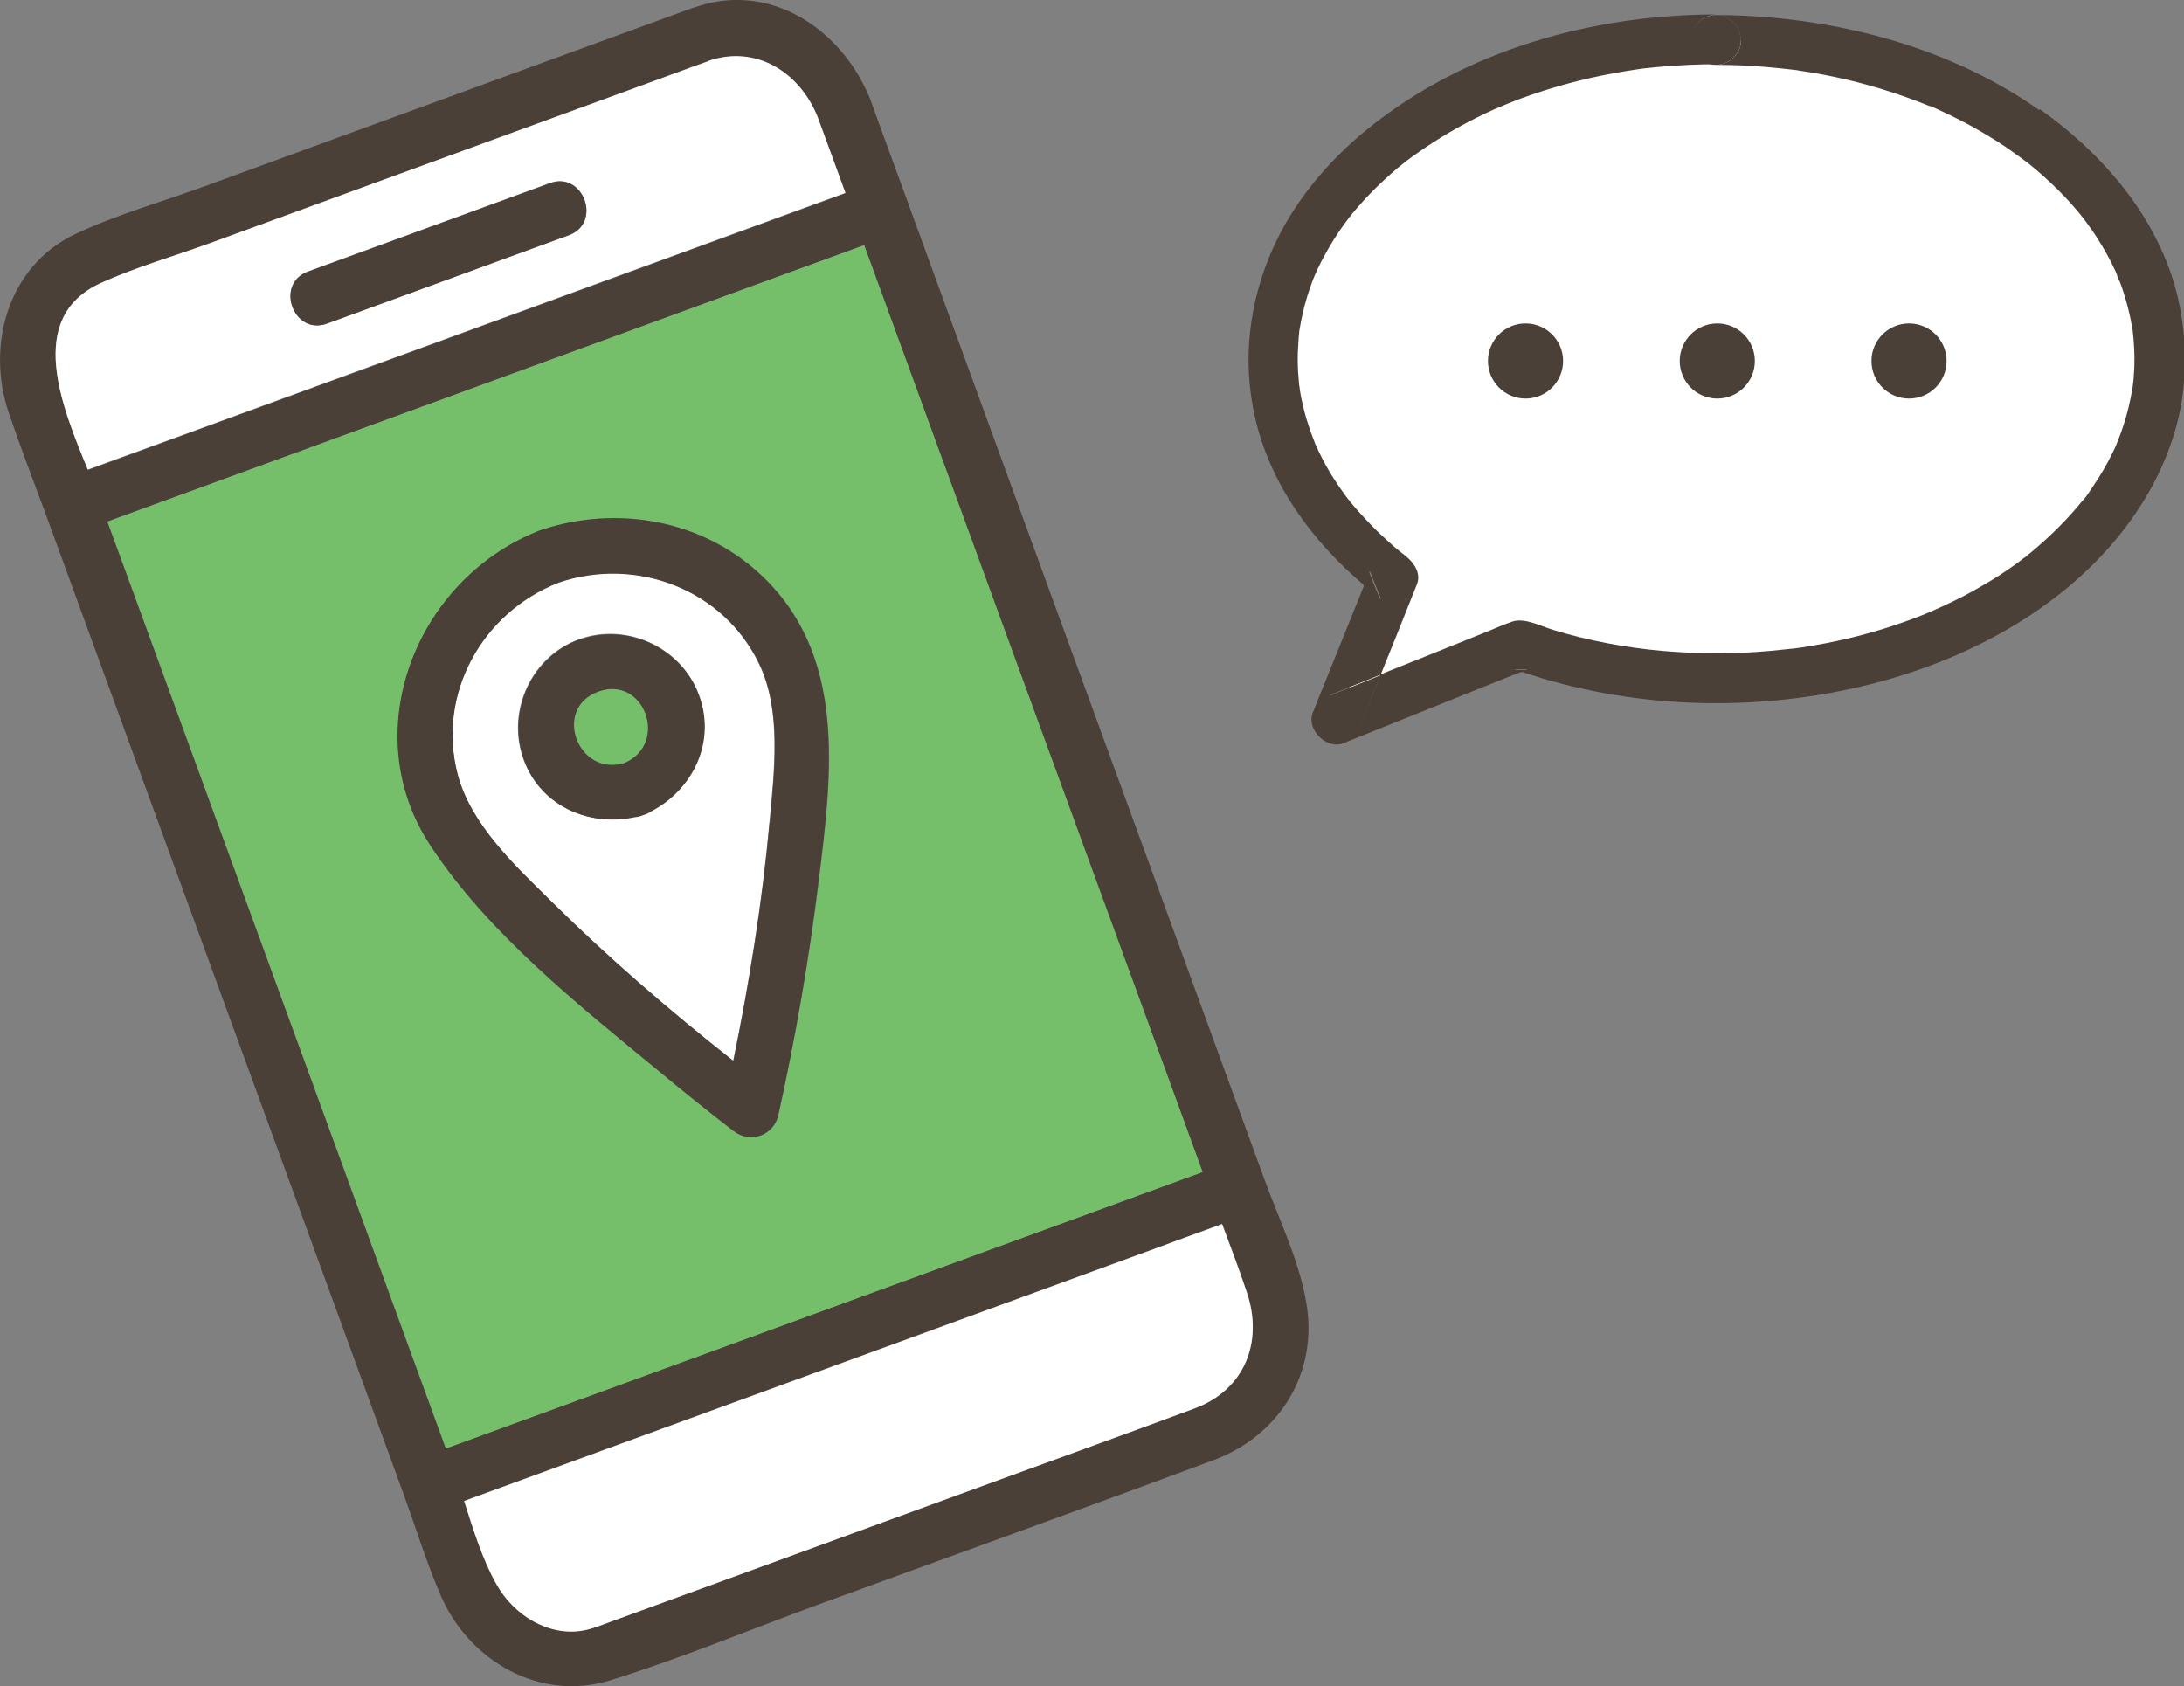
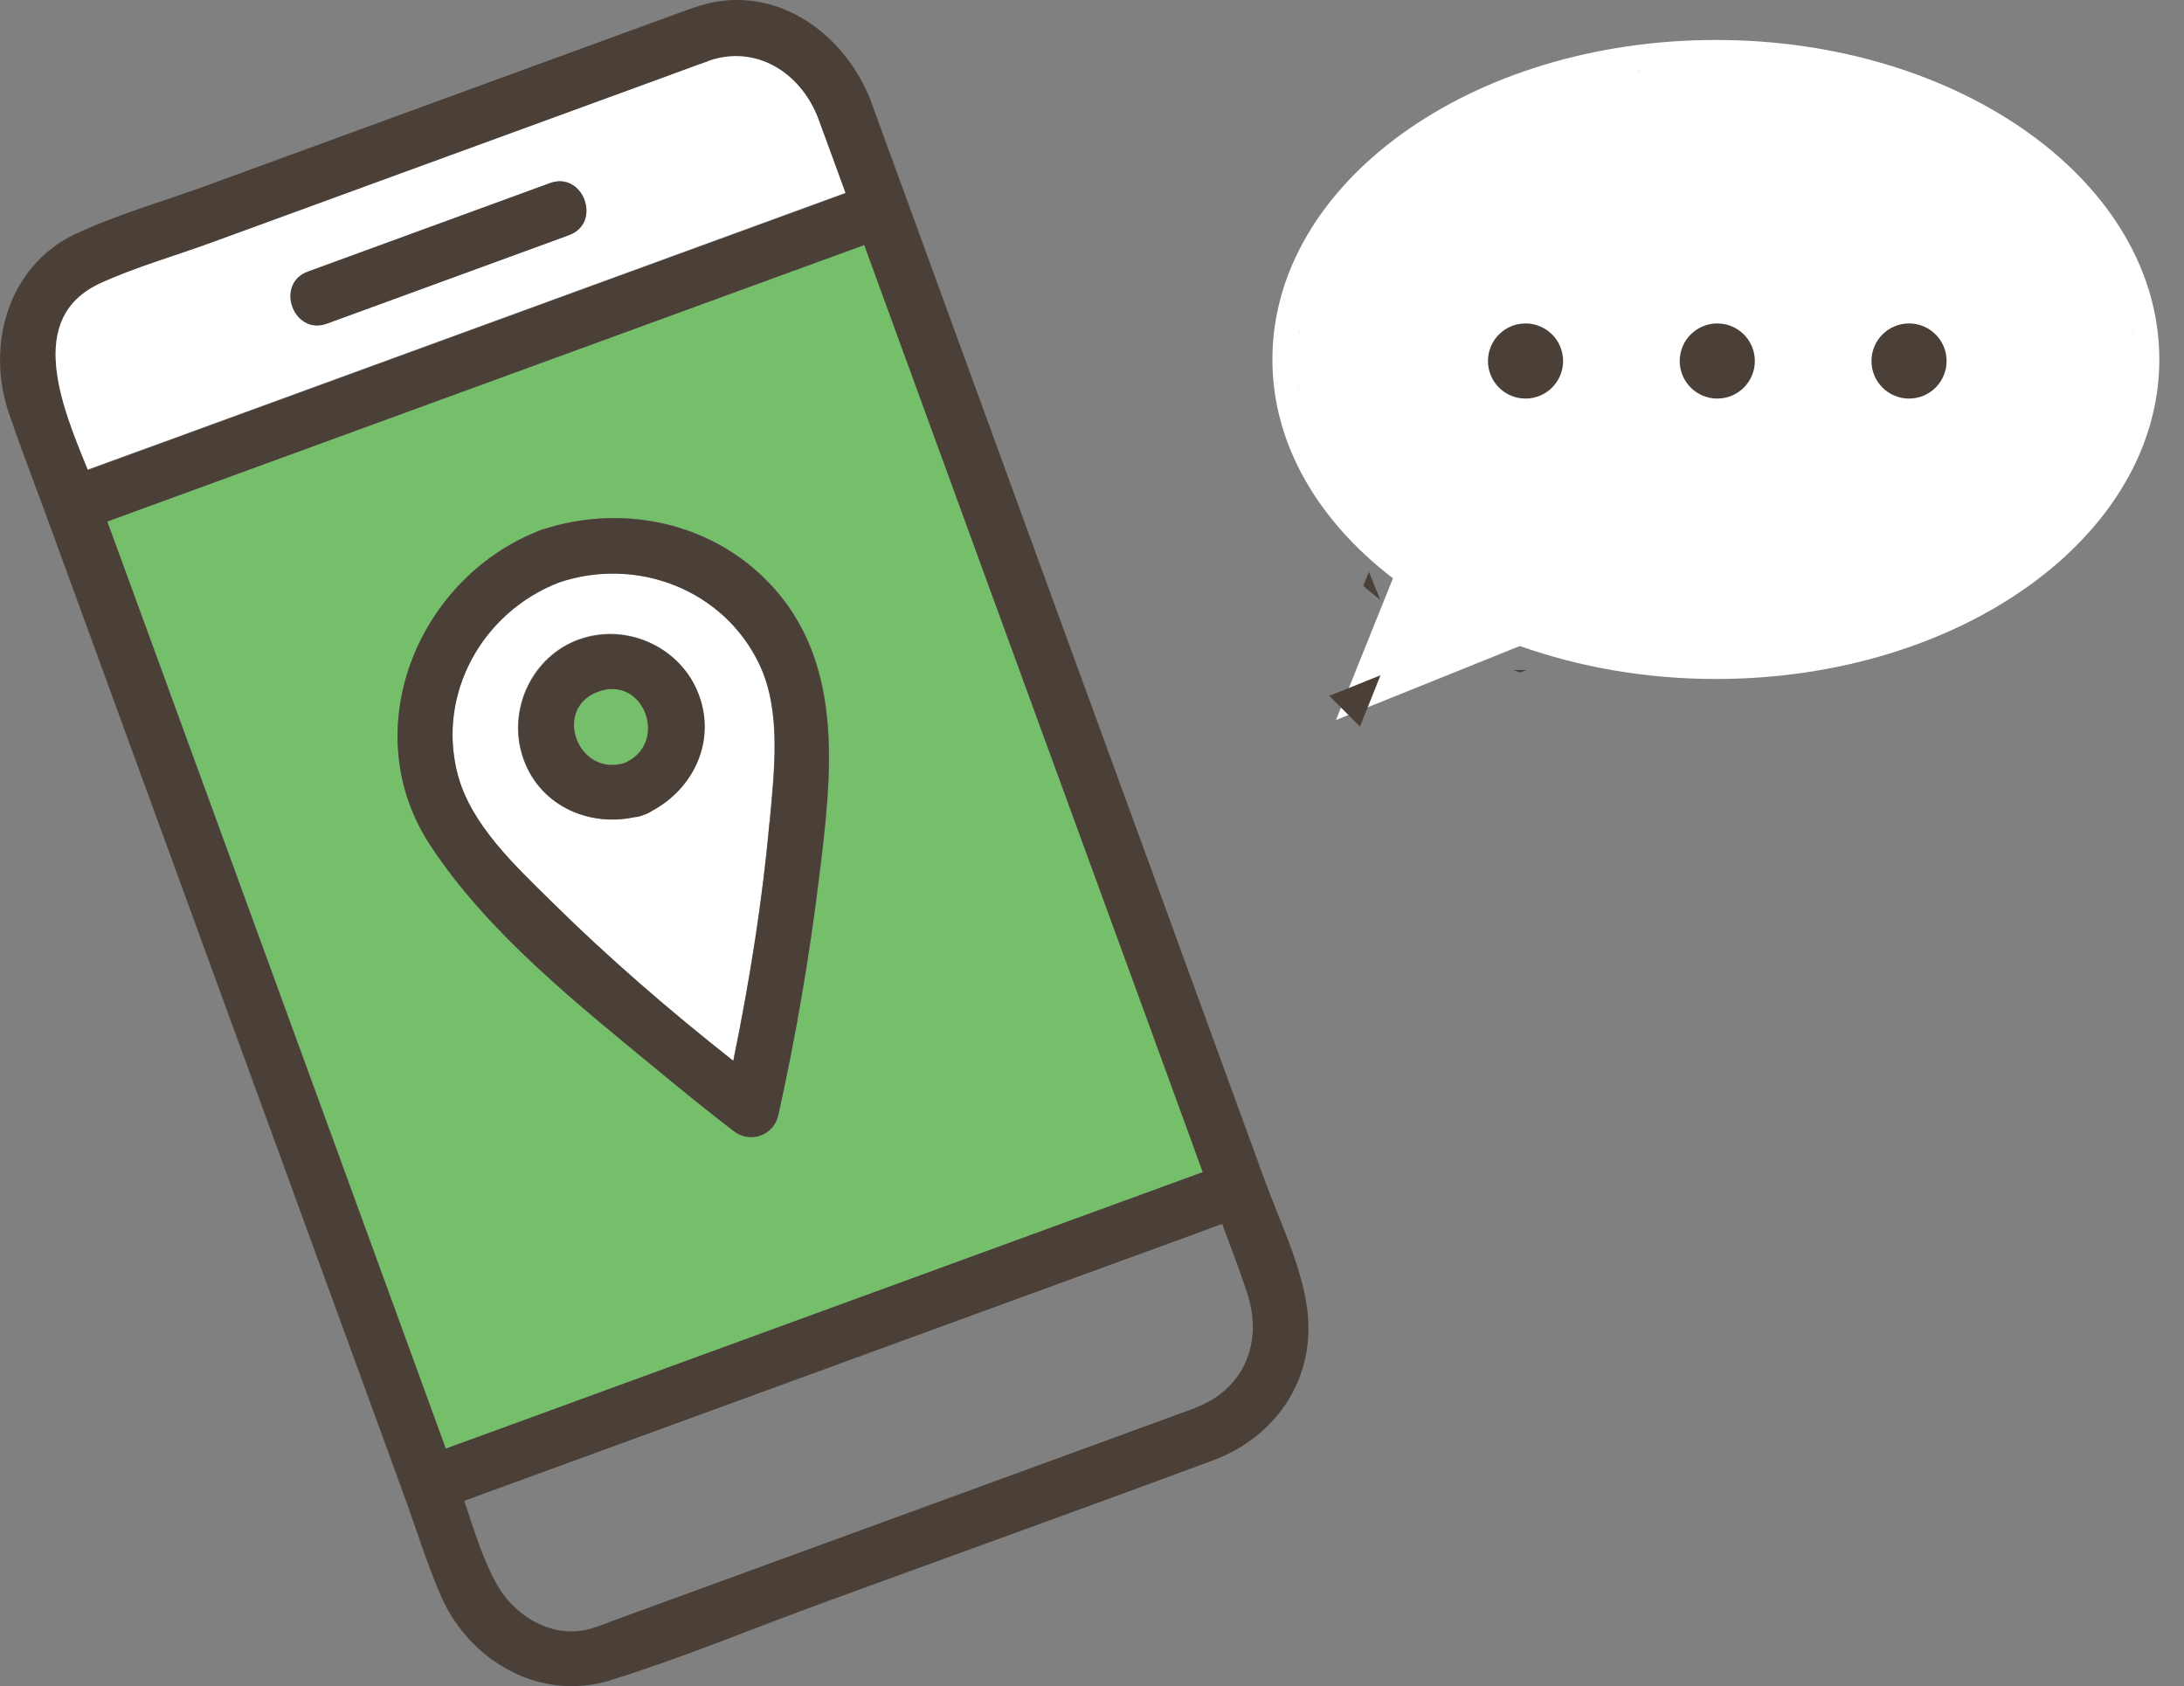
<svg xmlns="http://www.w3.org/2000/svg" id="_レイヤー_1" data-name="レイヤー 1" width="100" height="77.2" viewBox="0 0 100 77.2">
  <rect x="0" y="0" width="100" height="77.2" fill="#808080" stroke="none" />
  <defs>
    <style>
      .cls-1 {
        fill: #fff;
      }

      .cls-2 {
        fill: #4b4038;
      }

      .cls-3 {
        fill: #75bf6b;
      }

      .cls-4 {
        clip-path: url(#clippath);
      }

      .cls-5 {
        fill: none;
      }
    </style>
    <clipPath id="clippath">
      <rect class="cls-5" width="100" height="77.2" />
    </clipPath>
  </defs>
  <g class="cls-4">
    <path class="cls-3" d="M27.4,31.66c-2.11,.77-.94,3.93,1.2,3.27,2.06-.88,.92-4.04-1.2-3.27" />
    <path class="cls-3" d="M45.8,28.26c-2.07-5.68-4.15-11.36-6.22-17.04-1.13,.41-2.27,.83-3.4,1.24-10.42,3.81-20.84,7.61-31.26,11.42,.54,1.47,1.07,2.94,1.61,4.4,2.93,8.02,5.86,16.04,8.79,24.07,1.7,4.66,3.4,9.32,5.1,13.98,1.13-.41,2.27-.83,3.4-1.24,10.42-3.81,20.84-7.61,31.26-11.42-1.03-2.83-2.07-5.66-3.1-8.5-2.06-5.64-4.12-11.27-6.18-16.91m-8.31,12.1c-.44,3.58-1.07,7.16-1.84,10.68-.21,.95-1.28,1.34-2.05,.75-1.14-.87-2.26-1.78-3.37-2.7-3.71-3.06-7.87-6.34-10.53-10.4-3.39-5.18-.66-12.08,4.85-14.33,.05-.03,.11-.05,.17-.07,.06-.02,.12-.04,.18-.06,3.4-1.1,7.21-.43,9.88,2.03,4.04,3.7,3.32,9.18,2.71,14.1" />
    <path class="cls-2" d="M57.89,53.99c-1.75-4.8-3.5-9.59-5.25-14.39-2.83-7.74-5.66-15.49-8.48-23.23-.88-2.4-1.75-4.8-2.63-7.21-.57-1.55-1.14-3.11-1.7-4.66-.02-.06-.05-.11-.07-.16C38.62,1.71,36.04-.32,33.06,.04c-.87,.1-1.67,.45-2.49,.74-3.11,1.14-6.22,2.27-9.33,3.41-3.93,1.44-7.86,2.87-11.79,4.31-1.99,.73-4.11,1.32-6.03,2.23C.35,12.2-.64,15.83,.4,18.9c.53,1.56,1.13,3.11,1.7,4.66,0,0,0,0,0,0,1.85,5.06,3.69,10.11,5.54,15.17,2.93,8.02,5.86,16.04,8.79,24.07,.68,1.86,1.36,3.73,2.04,5.59h0c.57,1.56,1.06,3.17,1.72,4.69,1.31,2.99,4.54,4.85,7.75,3.86,3.29-1.02,6.51-2.37,9.75-3.55,5.96-2.18,11.93-4.32,17.87-6.53,2.91-1.08,4.72-3.81,4.29-6.96-.28-2.02-1.27-4.01-1.96-5.91M4.59,12.98c1.62-.74,3.39-1.25,5.06-1.85,6.71-2.45,13.41-4.9,20.12-7.35,.89-.32,1.77-.66,2.66-.97,2.17-.76,4.18,.51,5.01,2.57,.42,1.16,.85,2.32,1.27,3.47-10.42,3.81-20.84,7.61-31.26,11.42-1.14,.42-2.29,.84-3.43,1.25-1.17-2.88-2.88-6.94,.57-8.53M15.31,52.35c-2.93-8.02-5.86-16.04-8.79-24.07-.54-1.47-1.07-2.94-1.61-4.4,10.42-3.81,20.84-7.61,31.26-11.42,1.13-.41,2.27-.83,3.4-1.24,2.07,5.68,4.15,11.36,6.22,17.04,2.06,5.64,4.12,11.27,6.18,16.91,1.03,2.83,2.07,5.66,3.1,8.5-10.42,3.81-20.84,7.61-31.26,11.42-1.13,.41-2.27,.83-3.4,1.24-1.7-4.66-3.4-9.32-5.1-13.98m39.39,12.13c-2.96,1.09-5.93,2.16-8.89,3.25-5.92,2.16-11.83,4.32-17.74,6.48-.42,.15-.86,.35-1.3,.43-1.63,.32-3.24-.7-4.02-2.09-.65-1.16-1.06-2.52-1.49-3.83,10.43-3.81,20.86-7.62,31.29-11.43,1.14-.41,2.27-.83,3.41-1.25,.39,1.04,.78,2.07,1.13,3.12,.77,2.29-.11,4.47-2.39,5.31" />
-     <path class="cls-1" d="M55.95,56.05c-1.14,.41-2.27,.83-3.41,1.25-10.43,3.81-20.86,7.62-31.29,11.43,.42,1.31,.83,2.67,1.49,3.83,.78,1.39,2.39,2.41,4.02,2.09,.44-.09,.88-.28,1.3-.43,5.92-2.16,11.83-4.32,17.75-6.48,2.96-1.08,5.93-2.15,8.89-3.25,2.27-.84,3.16-3.02,2.39-5.31-.35-1.05-.74-2.08-1.13-3.12" />
    <path class="cls-1" d="M32.43,2.8c-.89,.31-1.77,.65-2.66,.97-6.71,2.45-13.41,4.9-20.12,7.35-1.67,.61-3.44,1.11-5.06,1.85-3.45,1.59-1.75,5.66-.57,8.53,1.14-.42,2.29-.84,3.43-1.25,10.42-3.81,20.84-7.61,31.26-11.42-.42-1.16-.85-2.32-1.27-3.47-.82-2.06-2.84-3.33-5.01-2.57m-6.38,7.97c-3.7,1.35-7.39,2.7-11.08,4.05-1.53,.56-2.4-1.82-.87-2.38,3.7-1.35,7.39-2.7,11.08-4.05,1.53-.56,2.4,1.82,.87,2.38" />
    <path class="cls-2" d="M25.18,8.39c-3.7,1.35-7.39,2.7-11.08,4.05-1.53,.56-.66,2.94,.87,2.38,3.7-1.35,7.39-2.7,11.08-4.05,1.53-.56,.66-2.94-.87-2.38" />
    <path class="cls-1" d="M25.57,26.67c-3.49,1.36-5.59,5.1-4.62,8.79,.61,2.31,2.66,4.2,4.3,5.82,2.62,2.59,5.43,5.01,8.32,7.29,.74-3.61,1.33-7.27,1.66-10.94,.21-2.3,.56-5.07-.47-7.22-1.64-3.45-5.65-4.96-9.2-3.75m4.26,10.46c-.11,.07-.23,.14-.38,.18-.14,.06-.28,.09-.41,.11-2.16,.46-4.42-.59-5.12-2.81-.68-2.15,.46-4.56,2.6-5.33,2.18-.79,4.68,.36,5.48,2.55,.78,2.13-.27,4.29-2.17,5.3" />
    <path class="cls-2" d="M34.77,26.26c-2.67-2.45-6.48-3.12-9.88-2.03-.06,.01-.12,.03-.18,.06-.06,.02-.12,.05-.17,.07-5.51,2.26-8.24,9.16-4.85,14.33,2.66,4.06,6.82,7.34,10.53,10.4,1.11,.92,2.23,1.82,3.37,2.7,.77,.59,1.85,.2,2.05-.75,.78-3.52,1.4-7.1,1.84-10.68,.61-4.92,1.32-10.4-2.71-14.1m.47,11.38c-.33,3.66-.92,7.32-1.66,10.94-2.89-2.28-5.7-4.7-8.32-7.29-1.64-1.62-3.69-3.51-4.3-5.82-.97-3.69,1.12-7.43,4.62-8.79,3.55-1.21,7.56,.3,9.2,3.75,1.02,2.16,.67,4.92,.47,7.22" />
    <path class="cls-2" d="M26.53,29.28c-2.14,.77-3.28,3.18-2.6,5.33,.7,2.23,2.96,3.27,5.12,2.81,.13-.01,.27-.04,.41-.1,.15-.04,.27-.11,.38-.18,1.9-1.01,2.95-3.17,2.17-5.3-.8-2.19-3.3-3.33-5.48-2.55m2.06,5.65c-2.14,.65-3.31-2.5-1.2-3.27,2.12-.77,3.25,2.39,1.2,3.27" />
    <path class="cls-1" d="M78.57,1.83c-11.22,0-20.31,6.55-20.31,14.63,0,3.88,2.1,7.4,5.52,10.02l-2.61,6.49,8.42-3.39c2.71,.96,5.75,1.51,8.97,1.51,11.22,0,20.31-6.55,20.31-14.63S89.78,1.83,78.57,1.83" />
    <path class="cls-2" d="M95.4,22.91s-.02,.03-.04,.04c.16-.17,.09-.11,.04-.04" />
-     <path class="cls-2" d="M92.76,25.51c-.17,.14,.15-.11,.02-.01,0,0-.01,0-.02,.01" />
    <path class="cls-2" d="M82.12,29.73c.11-.01,.04,0-.04,0-.02,0-.02,0,.04,0" />
    <path class="cls-2" d="M88.29,28.09c.11-.05,.12-.05,.1-.04-.03,.01-.07,.03-.1,.04" />
    <path class="cls-2" d="M60.87,31.87c.47,.47,.93,.93,1.4,1.4,.31-.78,.63-1.56,.94-2.35-.7,.28-1.39,.56-2.09,.84-.09,.03-.17,.07-.26,.1" />
    <path class="cls-2" d="M96.96,20.27c-.05,.11-.04,.09,.03-.07,0,0,0,0,0,0,0,.02-.02,.04-.03,.06" />
    <path class="cls-2" d="M97.65,15.15s0,.01,0,.02c.04,.24-.03-.28,0-.02" />
    <path class="cls-2" d="M61.75,22.93s-.03-.05-.05-.07c-.02-.02,0,0,.05,.07" />
    <path class="cls-2" d="M88.35,4.86c.19,.08-.21-.09,0,0" />
    <path class="cls-2" d="M82.16,3.2s.02,0-.1-.01c.03,0,.07,0,.1,.01" />
    <path class="cls-2" d="M96.93,12.59s.02,.04,.03,.07c.05,.11,.04,.09-.03-.07,0,0,0,0,0,0" />
    <path class="cls-2" d="M95.39,10s.01,.02,.02,.03c.14,.17-.12-.16-.02-.03" />
    <path class="cls-2" d="M92.77,7.42s.03,.02,.04,.03c-.17-.13-.1-.08-.04-.03" />
-     <path class="cls-2" d="M78.57,.69c-.6,0-1.17,.53-1.14,1.14,.03,.62,.5,1.14,1.14,1.14,.6,0,1.17-.52,1.14-1.14-.03-.62-.5-1.14-1.14-1.14" />
    <path class="cls-2" d="M62.42,26.83c.26,.22,.52,.43,.78,.64-.17-.43-.35-.86-.52-1.29-.09,.22-.17,.43-.26,.65" />
    <path class="cls-2" d="M60.16,20.23s.08,.2,.01,.03c0,0,0-.02-.01-.03" />
    <path class="cls-2" d="M69.62,30.79c.09-.04,.18-.07,.27-.11h-.61c.11,.04,.22,.07,.33,.11" />
-     <path class="cls-2" d="M93.37,5.04c-3.77-2.66-8.4-3.99-12.97-4.29-.61-.04-1.22-.06-1.83-.06,.64,0,1.11,.52,1.14,1.14,.03,.62-.54,1.14-1.14,1.14,.78,0,1.55,.03,2.33,.1,.36,.03,.72,.07,1.09,.11,.02,0,.14,.02,.18,.02-.03,0-.06,0-.1-.01,.11,.02,.13,.02,.1,.01,.06,0,.13,.02,.19,.03,.19,.03,.39,.06,.58,.09,1.43,.24,2.83,.6,4.2,1.08,.31,.11,.63,.23,.94,.35,.08,.03,.17,.07,.25,.1,.01,0,.03,.01,.04,.01-.21-.09,.19,.08,0,0,0,0,.01,0,.02,0,.16,.07,.33,.14,.49,.22,.61,.28,1.2,.58,1.78,.92,.56,.32,1.11,.67,1.63,1.05,.11,.08,.22,.16,.33,.24,.05,.04,.11,.08,.16,.12-.07-.05-.13-.1,.04,.03-.01-.01-.03-.02-.04-.03,.03,.02,.05,.04,.07,.05,.25,.2,.5,.41,.74,.63,.45,.4,.88,.83,1.28,1.28,.19,.21,.37,.43,.54,.65,0,0,0,0,0,0,0,0-.01-.02-.02-.03-.1-.13,.16,.2,.02,.03,.03,.04,.06,.08,.09,.12,.1,.14,.21,.29,.31,.43,.32,.47,.61,.96,.87,1.47,.05,.11,.11,.22,.16,.33,.03,.07,.06,.13,.09,.2,0,0,0,0,0,0,0,0,0,0,0,0,.07,.16,.08,.18,.03,.07,0-.02-.02-.04-.03-.07-.01,.07,.11,.27,.13,.33,.06,.15,.11,.3,.16,.45,.17,.53,.31,1.07,.4,1.62,.01,.06,.02,.12,.03,.18,0,0,0,0,0,0,0,0,0-.01,0-.02-.03-.26,.04,.26,0,.02,.01,.13,.03,.25,.04,.38,.02,.28,.04,.56,.04,.84,0,.27,0,.54-.03,.81,0,.15-.02,.29-.04,.44,0,.07-.02,.15-.03,.22,0-.01,0-.02,0-.03,0,0,0,.01,0,.01-.09,.55-.22,1.09-.39,1.62-.08,.25-.17,.5-.27,.75,0,0,0,0,0,0,0,0,0,0,0,0-.07,.16-.08,.18-.03,.07,0-.02,.02-.04,.03-.06-.03,.04-.06,.15-.08,.19-.06,.13-.12,.27-.19,.4-.25,.51-.54,1-.86,1.47-.14,.21-.28,.44-.45,.63,.06-.06,.13-.13-.04,.04,.01-.01,.02-.03,.04-.04-.02,.02-.04,.04-.05,.05-.05,.06-.1,.12-.15,.18-.1,.12-.2,.24-.3,.35-.4,.45-.83,.88-1.27,1.28-.22,.2-.44,.39-.67,.58-.06,.05-.13,.1-.19,.15,0,0,0,0-.01,.01,0,0,.01,0,.02-.01,.14-.1-.19,.15-.02,.01-.14,.1-.27,.21-.41,.31-.52,.38-1.07,.73-1.63,1.05-.58,.34-1.17,.64-1.78,.92-.13,.06-.27,.12-.4,.18-.05,.02-.1,.04-.14,.06,.02,0,0,0-.1,.04,.03-.01,.07-.03,.1-.04-.03,.01-.14,.06-.16,.07-.34,.14-.68,.27-1.02,.39-1.35,.48-2.73,.84-4.14,1.08-.18,.03-.35,.06-.53,.09-.1,.01-.19,.03-.29,.04,0,0-.13,.02-.18,.02,.07,0,.14-.02,.04,0-.06,0-.06,0-.04,0-.05,0-.1,.01-.1,.01-.1,.01-.2,.02-.29,.03-.2,.02-.4,.04-.59,.06-.77,.07-1.55,.11-2.32,.11-1.82,.01-3.51-.14-5.14-.45-.84-.16-1.67-.36-2.49-.61-.55-.16-1.32-.58-1.89-.39-.45,.15-.89,.36-1.33,.53-.82,.33-1.64,.66-2.46,.99-.75,.3-1.5,.6-2.25,.9-.31,.78-.63,1.56-.94,2.35-.47-.47-.93-.94-1.4-1.4,.09-.03,.17-.07,.26-.1,.7-.28,1.39-.56,2.09-.84,.45-1.11,.9-2.23,1.34-3.34,.11-.27,.22-.54,.32-.8,.2-.51-.15-1-.52-1.29,.19,.14-.08-.07-.1-.08-.07-.05-.13-.11-.2-.16-.15-.12-.29-.24-.43-.37-.28-.25-.55-.5-.81-.77-.23-.24-.46-.48-.68-.73-.11-.12-.21-.25-.32-.38-.01-.02-.09-.12-.12-.15,.02,.02,.03,.05,.05,.07-.06-.08-.07-.09-.05-.07-.04-.05-.08-.11-.12-.16-.41-.56-.79-1.16-1.1-1.79-.07-.14-.14-.28-.2-.42-.04-.08-.07-.15-.1-.23,.07,.17,0,.01-.01-.03,0,0,0,.02,.01,.03,0,0,0,0,0-.01-.13-.32-.24-.64-.34-.96-.1-.33-.18-.66-.25-.99-.03-.15-.06-.3-.08-.46,0-.03,0-.05-.01-.08,0-.01,0-.04-.02-.1,0,.03,.01,.07,.02,.1,0,.05-.03-.22-.03-.26-.06-.59-.07-1.18-.02-1.77,0-.13,.02-.27,.03-.4,0-.05,.01-.1,.02-.16-.04,.23,.03-.28,0-.03,0,0,0,.02,0,.03,0,0,0,0,0-.01,.04-.26,.09-.52,.15-.78,.11-.49,.26-.98,.44-1.46,.03-.07,.05-.14,.08-.2,.01-.03,.12-.24,.03-.07-.09,.17,.02-.04,.03-.07,.03-.07,.06-.13,.09-.2,.11-.24,.24-.49,.37-.72,.25-.46,.53-.9,.84-1.33,.08-.11,.15-.21,.23-.31-.15,.19,.11-.16,.02-.02,0,0-.01,.02-.02,.02,0,0,0,0,0,0,.05-.06,.1-.12,.14-.18,.18-.22,.37-.43,.56-.64,.37-.41,.77-.79,1.18-1.16,.22-.2,.45-.39,.68-.57,.04-.03,.08-.07,.13-.1-.02,.01-.03,.02-.04,.03-.06,.04-.11,.07,0,0,.03-.02,.06-.04,.07-.05,.13-.1,.27-.2,.4-.29,.48-.34,.98-.66,1.49-.96,.55-.32,1.11-.62,1.69-.89,.25-.12,.5-.23,.75-.33-.04,.02-.04,.01,.06-.03-.02,0-.04,.02-.06,.03,.06-.03,.25-.1,.29-.12,.17-.07,.34-.13,.51-.2,1.41-.52,2.86-.91,4.34-1.18,.37-.07,.74-.12,1.11-.18-.07,0-.11,.01,.05,0-.02,0-.03,0-.05,0,.05,0,.12-.02,.14-.02,.1-.01,.2-.02,.29-.03,.21-.02,.43-.05,.64-.06,.82-.07,1.65-.11,2.47-.11-.64,0-1.11-.52-1.14-1.14-.03-.61,.54-1.14,1.14-1.14-5.7,.01-11.54,1.63-16.01,5.27-1.82,1.48-3.41,3.38-4.35,5.54-1.05,2.4-1.36,5.01-.79,7.58,.69,3.11,2.62,5.72,5.01,7.75,.09-.22,.17-.43,.26-.65,.17,.43,.35,.86,.52,1.29-.27-.21-.53-.42-.78-.64-.68,1.68-1.35,3.36-2.03,5.03-.11,.27-.22,.54-.32,.8-.31,.77,.63,1.71,1.4,1.4,2.46-.99,4.93-1.98,7.39-2.97,.25-.1,.5-.2,.76-.3-.11-.04-.22-.07-.33-.11h.61c-.09,.04-.18,.07-.27,.11,4.97,1.68,10.47,1.87,15.56,.67,4.17-.98,8.3-3.01,11.21-6.22,1.32-1.46,2.37-3.14,3-5.01,.63-1.85,.75-3.82,.44-5.75-.62-3.94-3.3-7.2-6.48-9.45" />
    <path class="cls-2" d="M75.02,3.2s.03,0,.05,0c-.16,.02-.12,.02-.05,0" />
    <path class="cls-2" d="M97.64,17.82c.01-.09,0-.25,0,0" />
    <path class="cls-2" d="M59.48,17.76s-.01-.07-.02-.1c0,.06,.01,.09,.02,.1" />
    <path class="cls-2" d="M59.48,15.17s0-.02,0-.03c.03-.26-.04,.25,0,.03" />
    <path class="cls-2" d="M68.77,4.87s.04-.02,.06-.03c-.1,.04-.1,.04-.06,.03" />
    <path class="cls-2" d="M61.72,10.03s.01-.02,.02-.02c.1-.13-.17,.21-.02,.02" />
    <path class="cls-2" d="M64.38,7.4c-.11,.07-.06,.04,0,0" />
    <path class="cls-2" d="M69.85,14.81c-.95,0-1.72,.77-1.72,1.72s.77,1.72,1.72,1.72,1.72-.77,1.72-1.72-.77-1.72-1.72-1.72" />
    <path class="cls-2" d="M78.63,14.81c-.95,0-1.72,.77-1.72,1.72s.77,1.72,1.72,1.72,1.72-.77,1.72-1.72-.77-1.72-1.72-1.72" />
    <path class="cls-2" d="M87.41,14.81c-.95,0-1.72,.77-1.72,1.72s.77,1.72,1.72,1.72,1.72-.77,1.72-1.72-.77-1.72-1.72-1.72" />
  </g>
</svg>